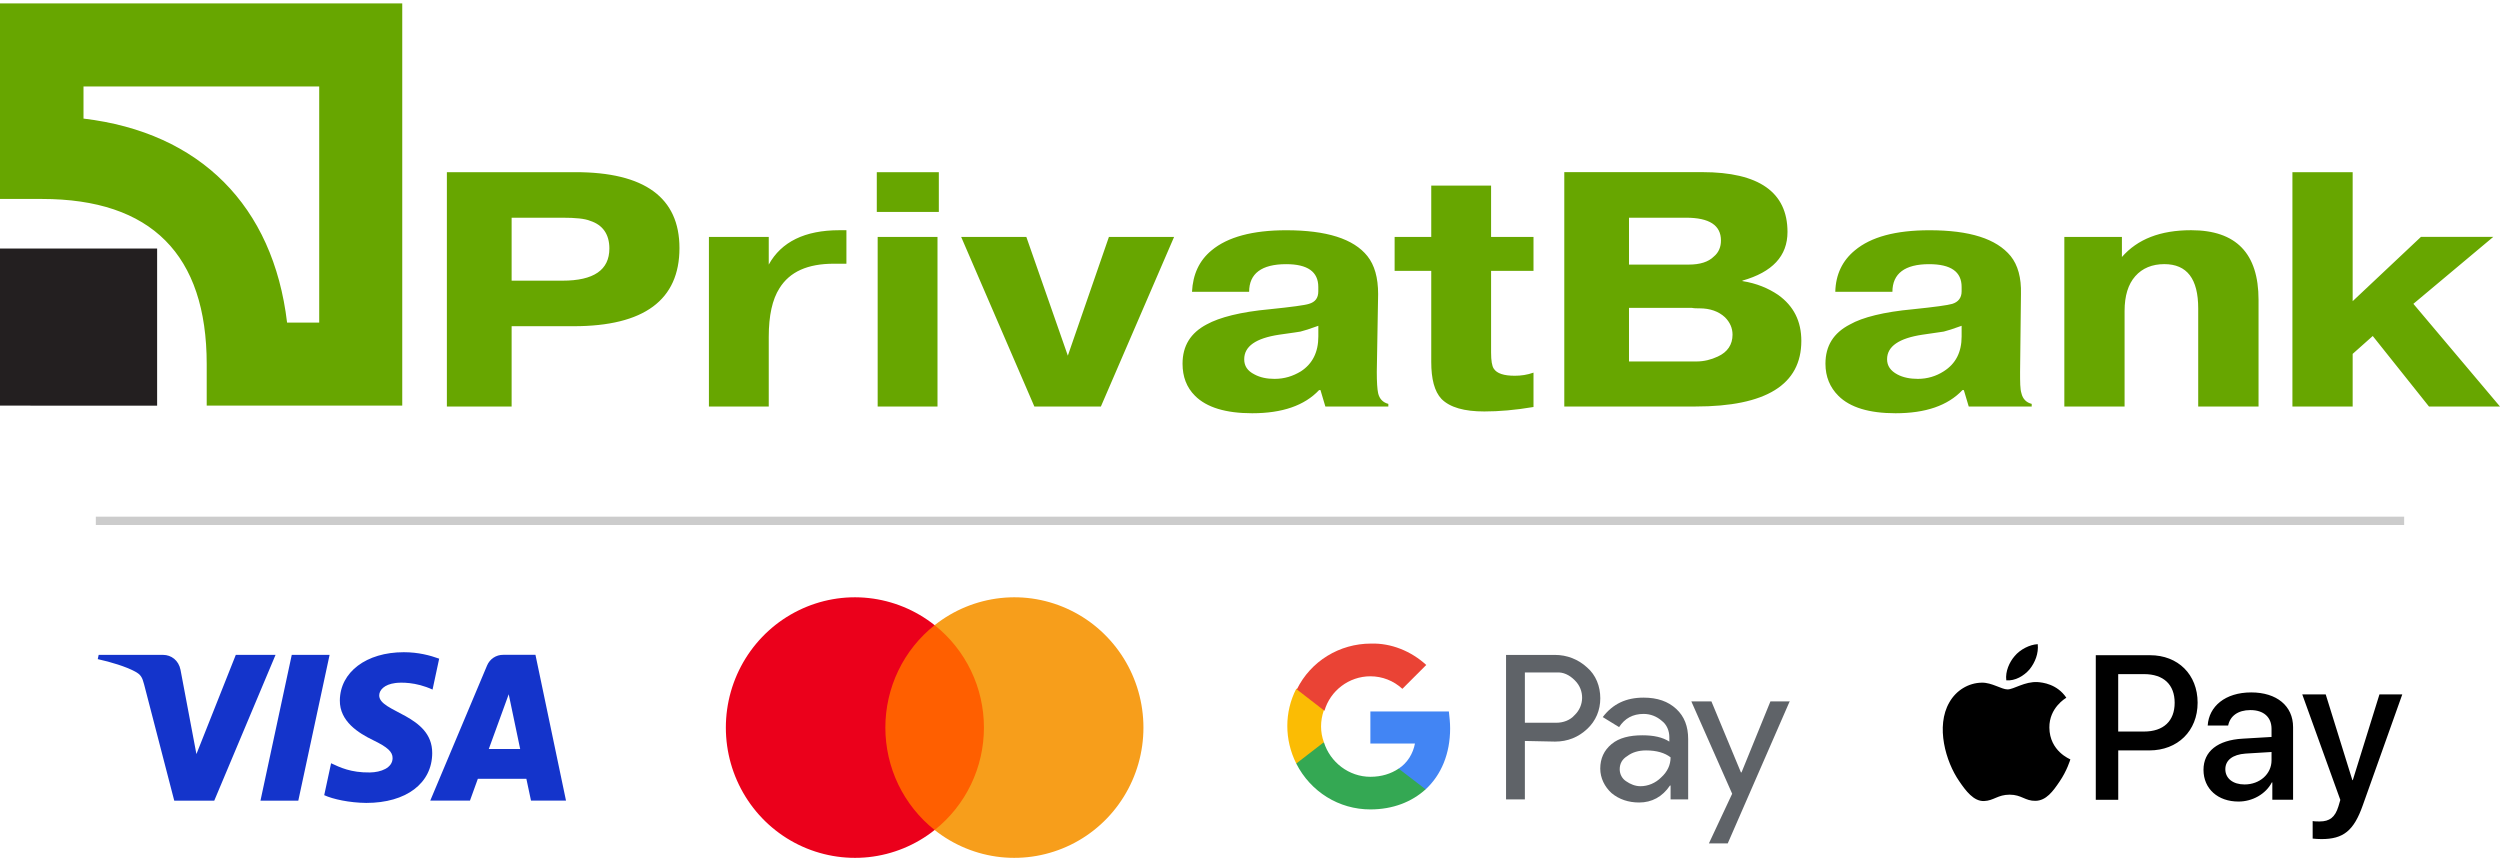
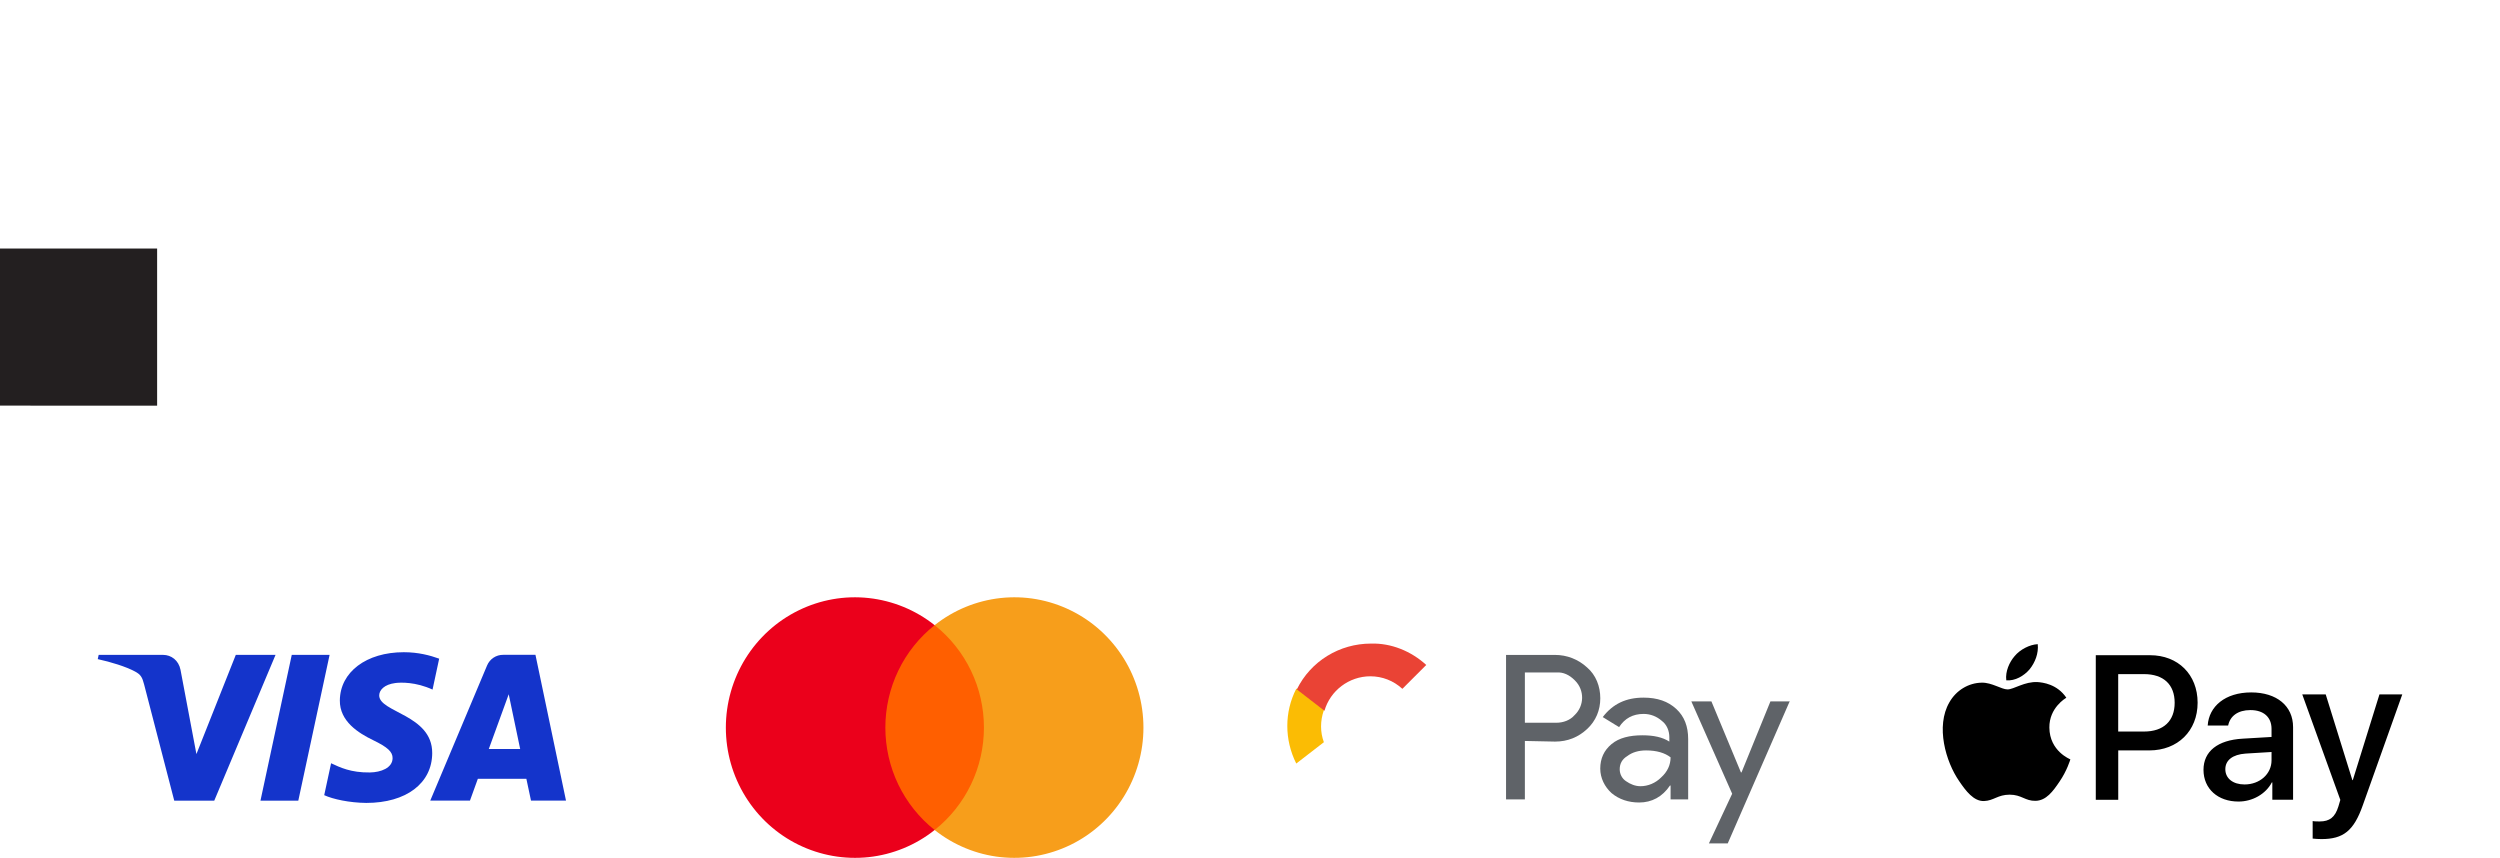
<svg xmlns="http://www.w3.org/2000/svg" enable-background="new 0 0 600 206" height="206" viewBox="0 0 600 206" width="600">
-   <path clip-rule="evenodd" d="m135 67.36h-12.21v-15.11h12.21c3.11 0 5.36.21 6.64.75 3 .96 4.61 3.21 4.61 6.64 0 5.15-3.75 7.72-11.25 7.72zm3.11-26.04h-30.86v56.25h15.54v-19.28h14.89c16.93 0 25.39-6.32 25.39-18.75 0-12.11-8.36-18.22-24.96-18.22zm62.03 21.97c-6.32 0-10.61 1.93-13.07 5.89-1.71 2.68-2.57 6.54-2.57 11.68v16.71h-14.36v-40.71h14.36v6.64c3-5.46 8.68-8.25 16.93-8.25h1.71v8.04zm25.18-12.43h-14.89v-9.54h14.89zm-.32 46.71h-14.36v-40.71h14.36zm39.21 0h-15.96l-17.57-40.71h15.64l9.96 28.5 9.86-28.5h15.64zm41.68-6.64c-1.82 0-3.43-.32-4.82-1.07-1.71-.86-2.46-2.04-2.46-3.64 0-3.11 2.79-5.04 8.36-5.89 3.32-.43 5.04-.75 5.14-.75.86-.21 2.25-.64 4.29-1.39v2.57c0 3.75-1.39 6.54-4.18 8.36-1.93 1.17-3.97 1.81-6.33 1.81zm24.86 3.43c-.21-.96-.32-2.68-.32-5.14l.32-18.64c0-3.96-.86-6.96-2.57-9.11-3.32-4.18-9.86-6.21-19.5-6.21-8.04 0-14.04 1.61-17.89 4.82-3 2.46-4.5 5.79-4.71 9.96h13.71c0-4.39 3-6.64 8.89-6.64 5.14 0 7.71 1.82 7.71 5.46v1.07c0 1.61-.75 2.57-2.25 3-.96.32-4.18.75-9.43 1.29-6.96.64-12 1.93-15.11 3.64-3.86 2.04-5.79 5.14-5.79 9.43 0 3.11.96 5.68 3 7.71 2.79 2.79 7.39 4.18 13.71 4.18 7.18 0 12.54-1.82 16.07-5.57h.32l1.18 3.96h15.11v-.64c-1.27-.32-2.13-1.18-2.45-2.57zm25.5 4.39c-4.82 0-8.25-.96-10.29-3-1.71-1.82-2.46-4.82-2.46-8.89v-21.86h-8.79v-8.14h8.79v-12.32h14.36v12.32h10.18v8.14h-10.18v19.61c0 1.93.21 3.21.64 3.86.75 1.18 2.46 1.71 5.04 1.71 1.5 0 3-.21 4.5-.75v8.25c-4.4.75-8.36 1.07-11.79 1.07zm55.07-37.18c-1.29 1.29-3.32 1.93-6 1.93h-14.36v-11.25h13.71c5.57 0 8.36 1.82 8.36 5.46.01 1.5-.53 2.9-1.71 3.86zm6.86 5.89v-.11c7.18-2.04 10.82-5.89 10.82-11.68 0-9.54-6.86-14.36-20.46-14.36h-33.11v56.25h31.5c16.93 0 25.39-5.25 25.39-15.75 0-4.71-1.82-8.36-5.57-11.04-2.36-1.59-5.14-2.77-8.57-3.31zm-11.04 19.29h-16.18v-12.86h14.14.96c.54.11 1.18.11 1.82.11 2.57 0 4.61.75 6.11 2.14 1.18 1.18 1.82 2.57 1.82 4.18 0 2.36-1.18 4.18-3.54 5.25-1.59.75-3.31 1.18-5.13 1.18zm59.36 2.36c-1.82 1.18-3.96 1.82-6.21 1.82-1.82 0-3.54-.32-4.93-1.07-1.61-.86-2.46-2.04-2.46-3.64 0-3.11 2.89-5.04 8.46-5.89 3.21-.43 4.93-.75 5.14-.75.86-.21 2.25-.64 4.29-1.39v2.57c0 3.74-1.4 6.53-4.29 8.35zm18.64 5.25c-.32-.96-.32-2.68-.32-5.14l.21-18.64c.11-3.96-.75-6.96-2.46-9.11-3.43-4.18-9.86-6.21-19.5-6.21-8.14 0-14.04 1.61-17.89 4.82-3 2.46-4.61 5.79-4.71 9.96h13.71c0-4.39 3-6.64 8.79-6.64 5.25 0 7.82 1.82 7.82 5.46v1.07c0 1.61-.86 2.57-2.25 3-1.07.32-4.18.75-9.43 1.29-6.96.64-12.11 1.93-15.11 3.64-3.96 2.04-5.89 5.14-5.89 9.43 0 3.11 1.07 5.68 3.11 7.71 2.79 2.79 7.39 4.18 13.71 4.18 7.18 0 12.54-1.82 16.07-5.57h.32l1.18 3.96h15.11v-.64c-1.29-.32-2.15-1.18-2.47-2.57zm42.43 3.21v-23.57c0-7.07-2.68-10.61-8.14-10.61-2.89 0-5.25.96-6.96 2.89s-2.57 4.71-2.57 8.36v22.93h-14.46v-40.71h13.82v4.82c3.75-4.29 9.21-6.43 16.61-6.43 10.82 0 16.18 5.57 16.18 16.71v25.61zm72.43 0h-17.04l-13.5-16.93-4.82 4.29v12.64h-14.46v-56.25h14.46v30.96l16.39-15.43h17.36l-19.18 16.07zm-600-96.75v46.93h10.07c26.25 0 39.54 13.39 39.54 39.64v9.96h46.93v-96.53zm76.61 76.61h-7.71c-3.33-28.07-20.9-45.64-48.86-48.97v-7.71h56.57z" fill="#67a600" fill-rule="evenodd" />
  <path clip-rule="evenodd" d="m37.71 97.36v-37.72h-37.71v37.71z" fill="#231f20" fill-rule="evenodd" />
  <g transform="translate(-2.865 -10)">
    <path d="m240.73 160.03h-27.1v49.16h27.1z" fill="#ff5f00" />
    <path d="m215.35 184.62c0-4.73 1.06-9.41 3.11-13.67s5.03-7.99 8.72-10.91c-4.57-3.63-10.06-5.88-15.83-6.51-5.78-.63-11.61.4-16.84 2.97-5.23 2.56-9.63 6.56-12.72 11.53-3.08 4.97-4.72 10.72-4.72 16.59s1.63 11.61 4.72 16.59c3.08 4.97 7.49 8.97 12.72 11.53s11.06 3.59 16.84 2.97c5.78-.63 11.27-2.88 15.83-6.51-3.69-2.92-6.67-6.66-8.72-10.91-2.05-4.27-3.11-8.94-3.11-13.67z" fill="#eb001b" />
    <path d="m277.29 184.62c0 5.87-1.63 11.61-4.72 16.59-3.08 4.97-7.49 8.97-12.72 11.53s-11.06 3.59-16.84 2.97c-5.78-.63-11.26-2.88-15.83-6.51 3.69-2.93 6.67-6.66 8.72-10.92s3.11-8.93 3.11-13.66-1.06-9.41-3.11-13.66c-2.05-4.26-5.03-7.99-8.72-10.92 4.57-3.63 10.06-5.88 15.83-6.51 5.78-.63 11.61.4 16.84 2.97 5.23 2.56 9.63 6.56 12.72 11.53 3.08 4.97 4.72 10.72 4.72 16.59z" fill="#f79e1b" />
  </g>
  <path d="m66.13 157.17-14.71 34.99h-9.6l-7.24-27.92c-.44-1.72-.82-2.35-2.16-3.07-2.18-1.18-5.79-2.29-8.96-2.98l.22-1.02h15.45c1.97 0 3.74 1.31 4.19 3.57l3.82 20.24 9.45-23.81zm37.6 23.56c.04-9.23-12.81-9.74-12.72-13.87.03-1.26 1.23-2.59 3.85-2.93 1.3-.17 4.89-.3 8.95 1.57l1.59-7.42c-2.19-.79-5-1.55-8.49-1.55-8.98 0-15.29 4.76-15.35 11.57-.06 5.04 4.51 7.85 7.95 9.52 3.54 1.71 4.73 2.82 4.71 4.35-.03 2.35-2.82 3.38-5.44 3.42-4.57.07-7.21-1.23-9.32-2.21l-1.65 7.66c2.12.97 6.04 1.82 10.1 1.86 9.56 0 15.8-4.7 15.82-11.97zm23.71 11.42h8.4l-7.33-34.99h-7.75c-.83-.01-1.64.23-2.33.69s-1.22 1.11-1.54 1.88l-13.63 32.42h9.53l1.89-5.23h11.65zm-10.13-12.39 4.78-13.14 2.75 13.14zm-38.21-22.59-7.51 34.99h-9.08l7.51-34.99z" fill="#1434cb" />
  <path d="m487.11 160.63c1.3-1.62 2.18-3.8 1.95-6.03-1.9.09-4.22 1.25-5.56 2.88-1.21 1.39-2.27 3.66-1.99 5.8 2.12.18 4.25-1.07 5.6-2.65m1.92 3.07c-3.1-.18-5.73 1.76-7.21 1.76s-3.75-1.67-6.2-1.62c-3.19.05-6.15 1.85-7.77 4.72-3.33 5.74-.88 14.25 2.36 18.92 1.57 2.31 3.47 4.86 5.96 4.77 2.36-.09 3.28-1.53 6.15-1.53s3.7 1.53 6.2 1.48c2.59-.05 4.21-2.31 5.78-4.63 1.8-2.64 2.54-5.18 2.59-5.32-.05-.05-4.99-1.94-5.04-7.63-.05-4.76 3.88-7.03 4.07-7.17-2.22-3.29-5.69-3.66-6.89-3.75m26.98-6.45c6.73 0 11.42 4.64 11.42 11.4 0 6.78-4.79 11.45-11.59 11.45h-7.46v11.86h-5.39v-34.71zm-7.63 18.32h6.18c4.69 0 7.36-2.53 7.36-6.9 0-4.38-2.67-6.88-7.34-6.88h-6.21v13.78zm20.46 9.19c0-4.43 3.39-7.14 9.4-7.48l6.93-.41v-1.95c0-2.81-1.9-4.5-5.07-4.5-3.01 0-4.88 1.44-5.34 3.7h-4.91c.29-4.57 4.18-7.94 10.44-7.94 6.13 0 10.05 3.25 10.05 8.32v17.44h-4.98v-4.16h-.12c-1.47 2.81-4.67 4.59-7.98 4.59-4.96.02-8.42-3.06-8.42-7.61zm16.33-2.28v-2l-6.23.38c-3.1.22-4.86 1.59-4.86 3.75 0 2.21 1.83 3.66 4.62 3.66 3.63 0 6.47-2.5 6.47-5.79zm9.87 18.78v-4.21c.38.1 1.25.1 1.68.1 2.4 0 3.7-1.01 4.5-3.61 0-.05.46-1.54.46-1.56l-9.14-25.33h5.63l6.4 20.59h.1l6.4-20.59h5.48l-9.48 26.62c-2.16 6.13-4.67 8.11-9.91 8.11-.44 0-1.74-.05-2.12-.12z" />
  <g fill="#5f6368">
    <path d="m365.97 177.83v14.02h-4.52v-34.67h11.76c2.86 0 5.58 1.06 7.69 3.01 2.11 1.81 3.17 4.52 3.17 7.39 0 2.86-1.06 5.43-3.17 7.39s-4.67 3.01-7.69 3.01zm0-16.43v12.06h7.54c1.66 0 3.32-.6 4.37-1.81 2.41-2.26 2.41-6.03.15-8.29l-.15-.15c-1.21-1.21-2.71-1.96-4.37-1.81z" />
    <path d="m394.46 167.43c3.32 0 5.88.9 7.84 2.71s2.86 4.22 2.86 7.24v14.47h-4.22v-3.32h-.15c-1.81 2.71-4.37 4.07-7.39 4.07-2.56 0-4.82-.75-6.63-2.26-1.66-1.51-2.71-3.62-2.71-5.88 0-2.41.9-4.37 2.71-5.88s4.37-2.11 7.39-2.11c2.71 0 4.82.45 6.48 1.51v-1.06c0-1.51-.6-3.01-1.81-3.92-1.21-1.06-2.71-1.66-4.37-1.66-2.56 0-4.52 1.06-5.88 3.17l-3.92-2.41c2.41-3.16 5.58-4.67 9.8-4.67zm-5.73 17.19c0 1.21.6 2.26 1.51 2.86 1.06.75 2.26 1.21 3.47 1.21 1.81 0 3.62-.75 4.97-2.11 1.51-1.36 2.26-3.01 2.26-4.82-1.36-1.06-3.32-1.66-5.88-1.66-1.81 0-3.32.45-4.52 1.36-1.21.74-1.81 1.8-1.81 3.16z" />
    <path d="m429.58 168.19-14.92 34.22h-4.52l5.58-11.91-9.8-22.16h4.82l7.08 17.03h.15l6.93-17.03h4.67v-.15z" />
  </g>
-   <path d="m348.03 174.82c0-1.36-.15-2.71-.3-4.07h-18.84v7.69h10.7c-.45 2.41-1.81 4.67-3.92 6.03v4.97h6.48c3.77-3.47 5.88-8.59 5.88-14.62z" fill="#4285f4" />
-   <path d="m328.88 194.26c5.43 0 9.95-1.81 13.27-4.82l-6.48-4.97c-1.81 1.21-4.07 1.96-6.78 1.96-5.13 0-9.65-3.47-11.15-8.29h-6.63v5.13c3.45 6.77 10.24 10.99 17.77 10.99z" fill="#34a853" />
  <path d="m317.73 178.13c-.9-2.41-.9-5.13 0-7.69v-5.13h-6.63c-2.86 5.58-2.86 12.21 0 17.94z" fill="#fbbc04" />
  <path d="m328.88 162.31c2.86 0 5.58 1.06 7.69 3.01l5.73-5.73c-3.62-3.32-8.44-5.28-13.27-5.13-7.54 0-14.47 4.22-17.79 11l6.63 5.13c1.37-4.82 5.89-8.28 11.01-8.28z" fill="#ea4335" />
-   <path d="m23 125h554" fill="none" stroke="#ccc" stroke-miterlimit="10" stroke-width="2" />
</svg>